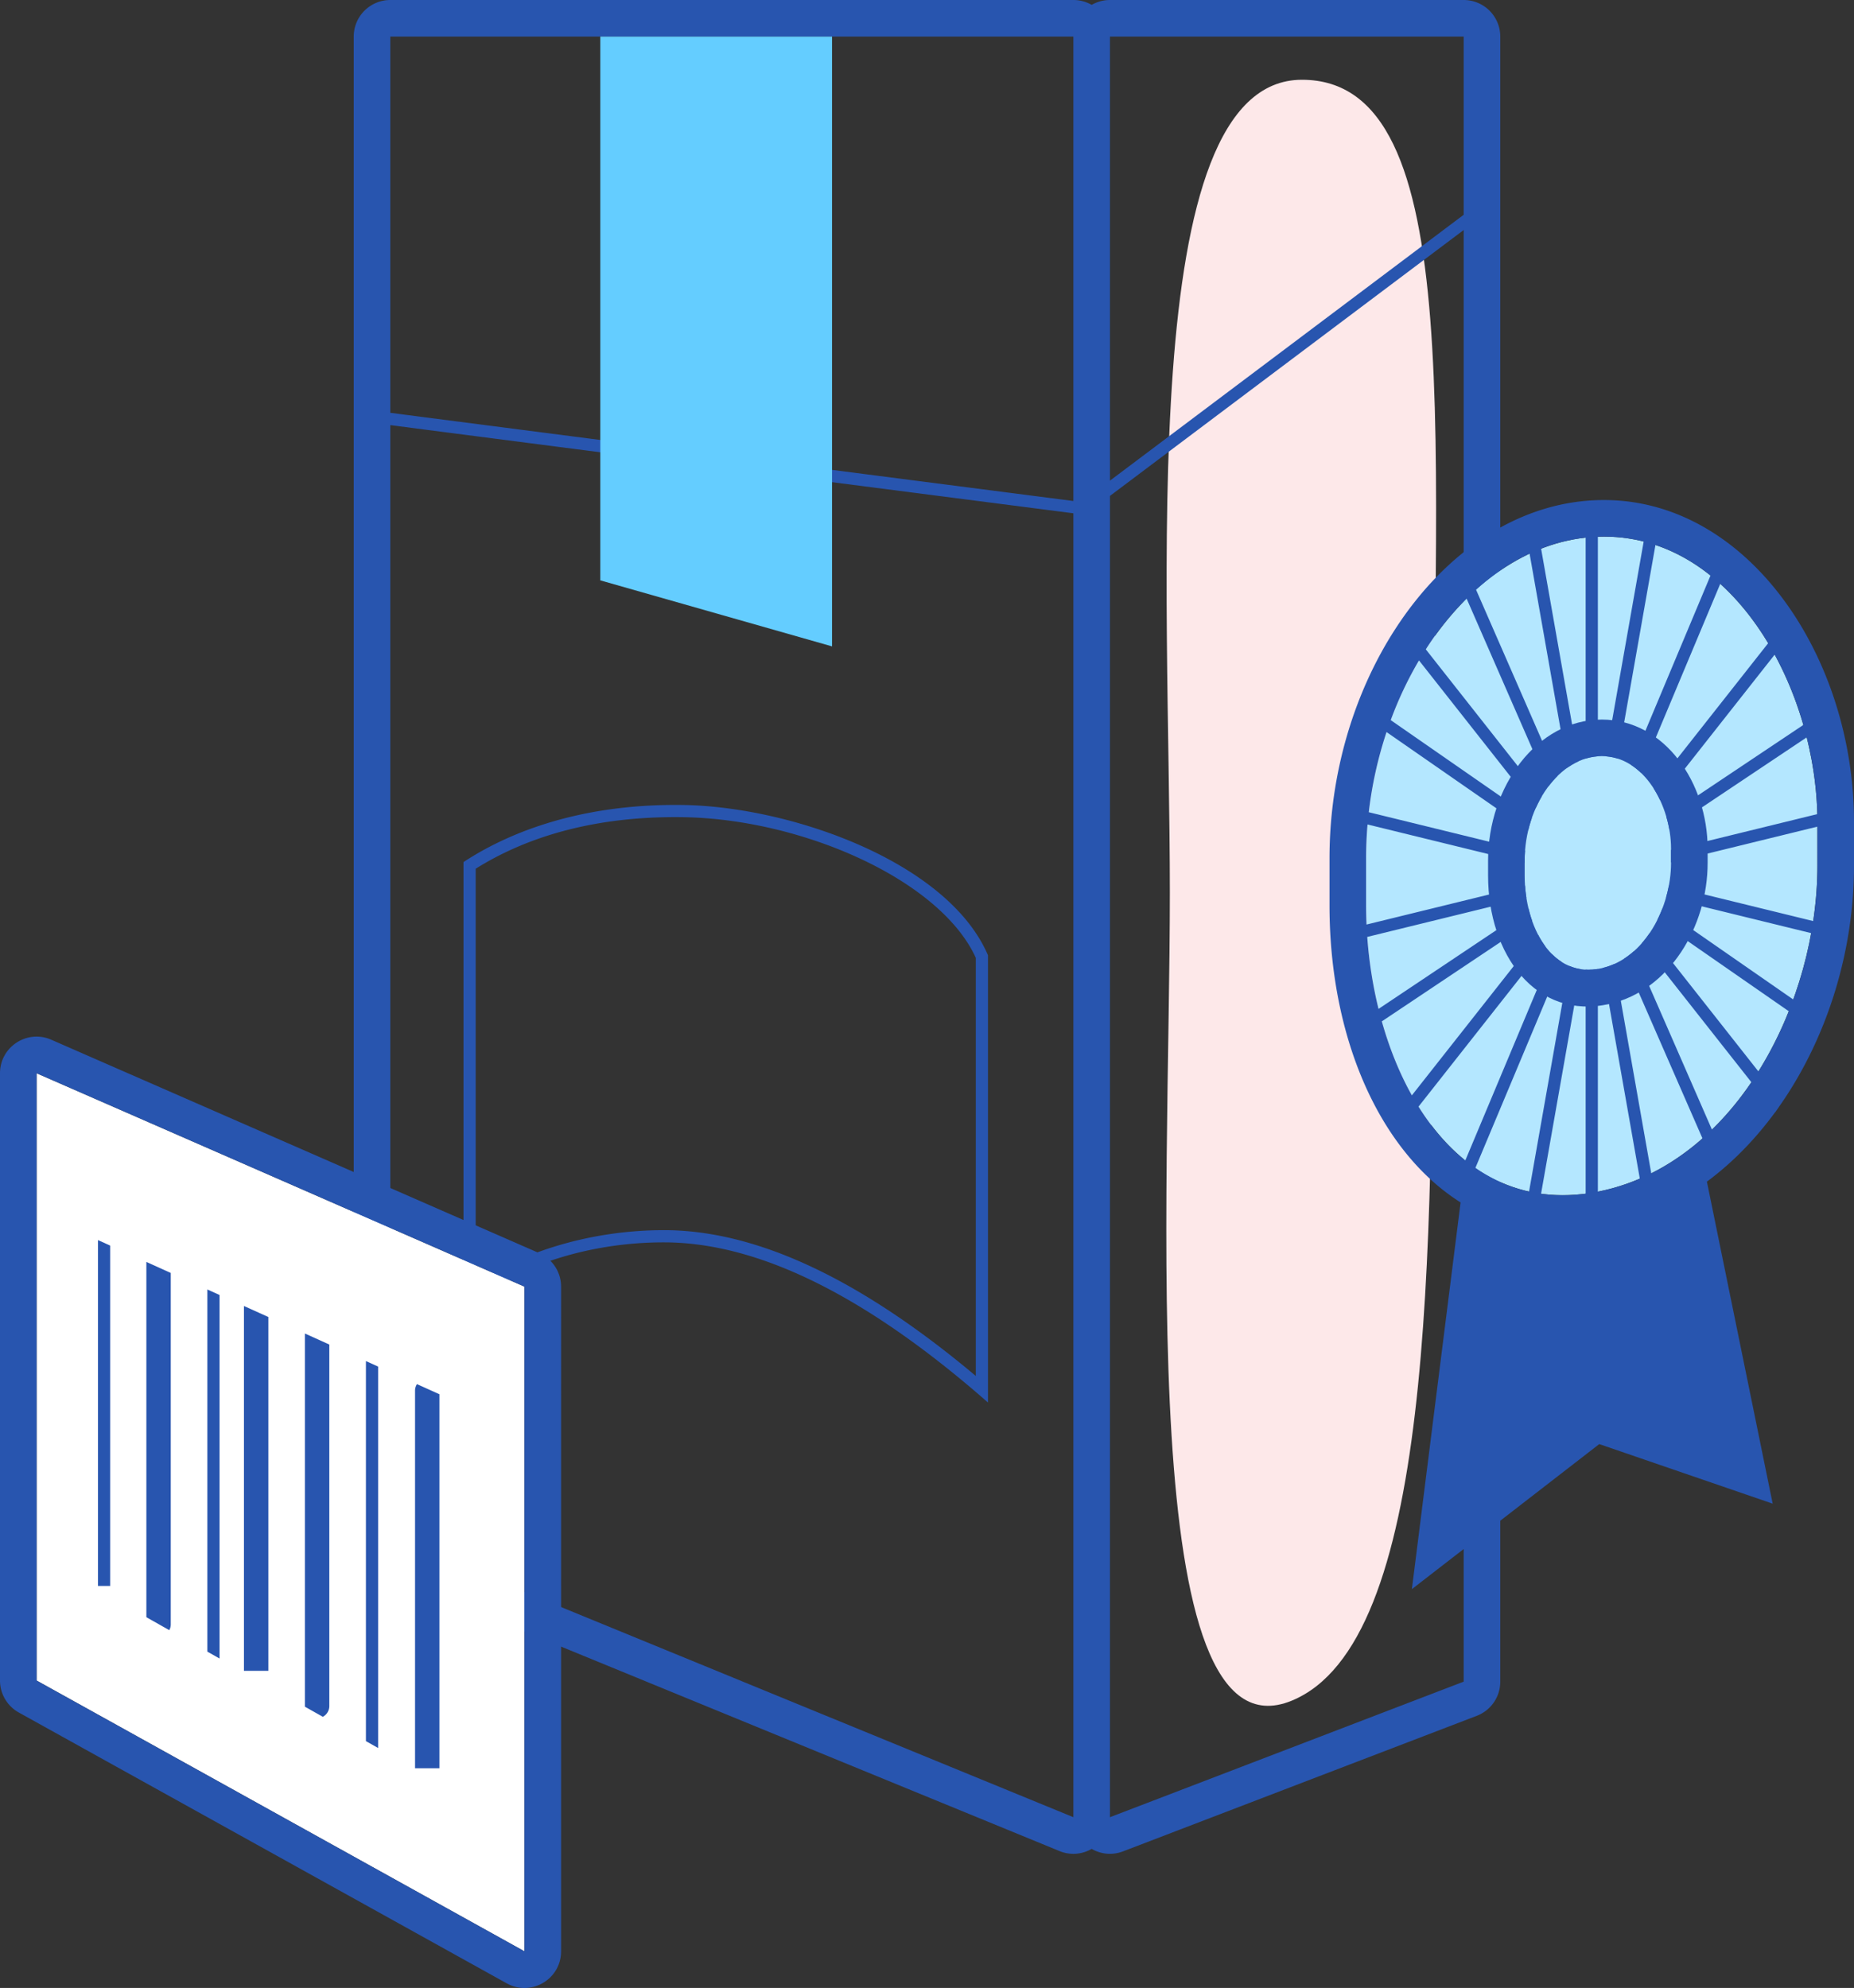
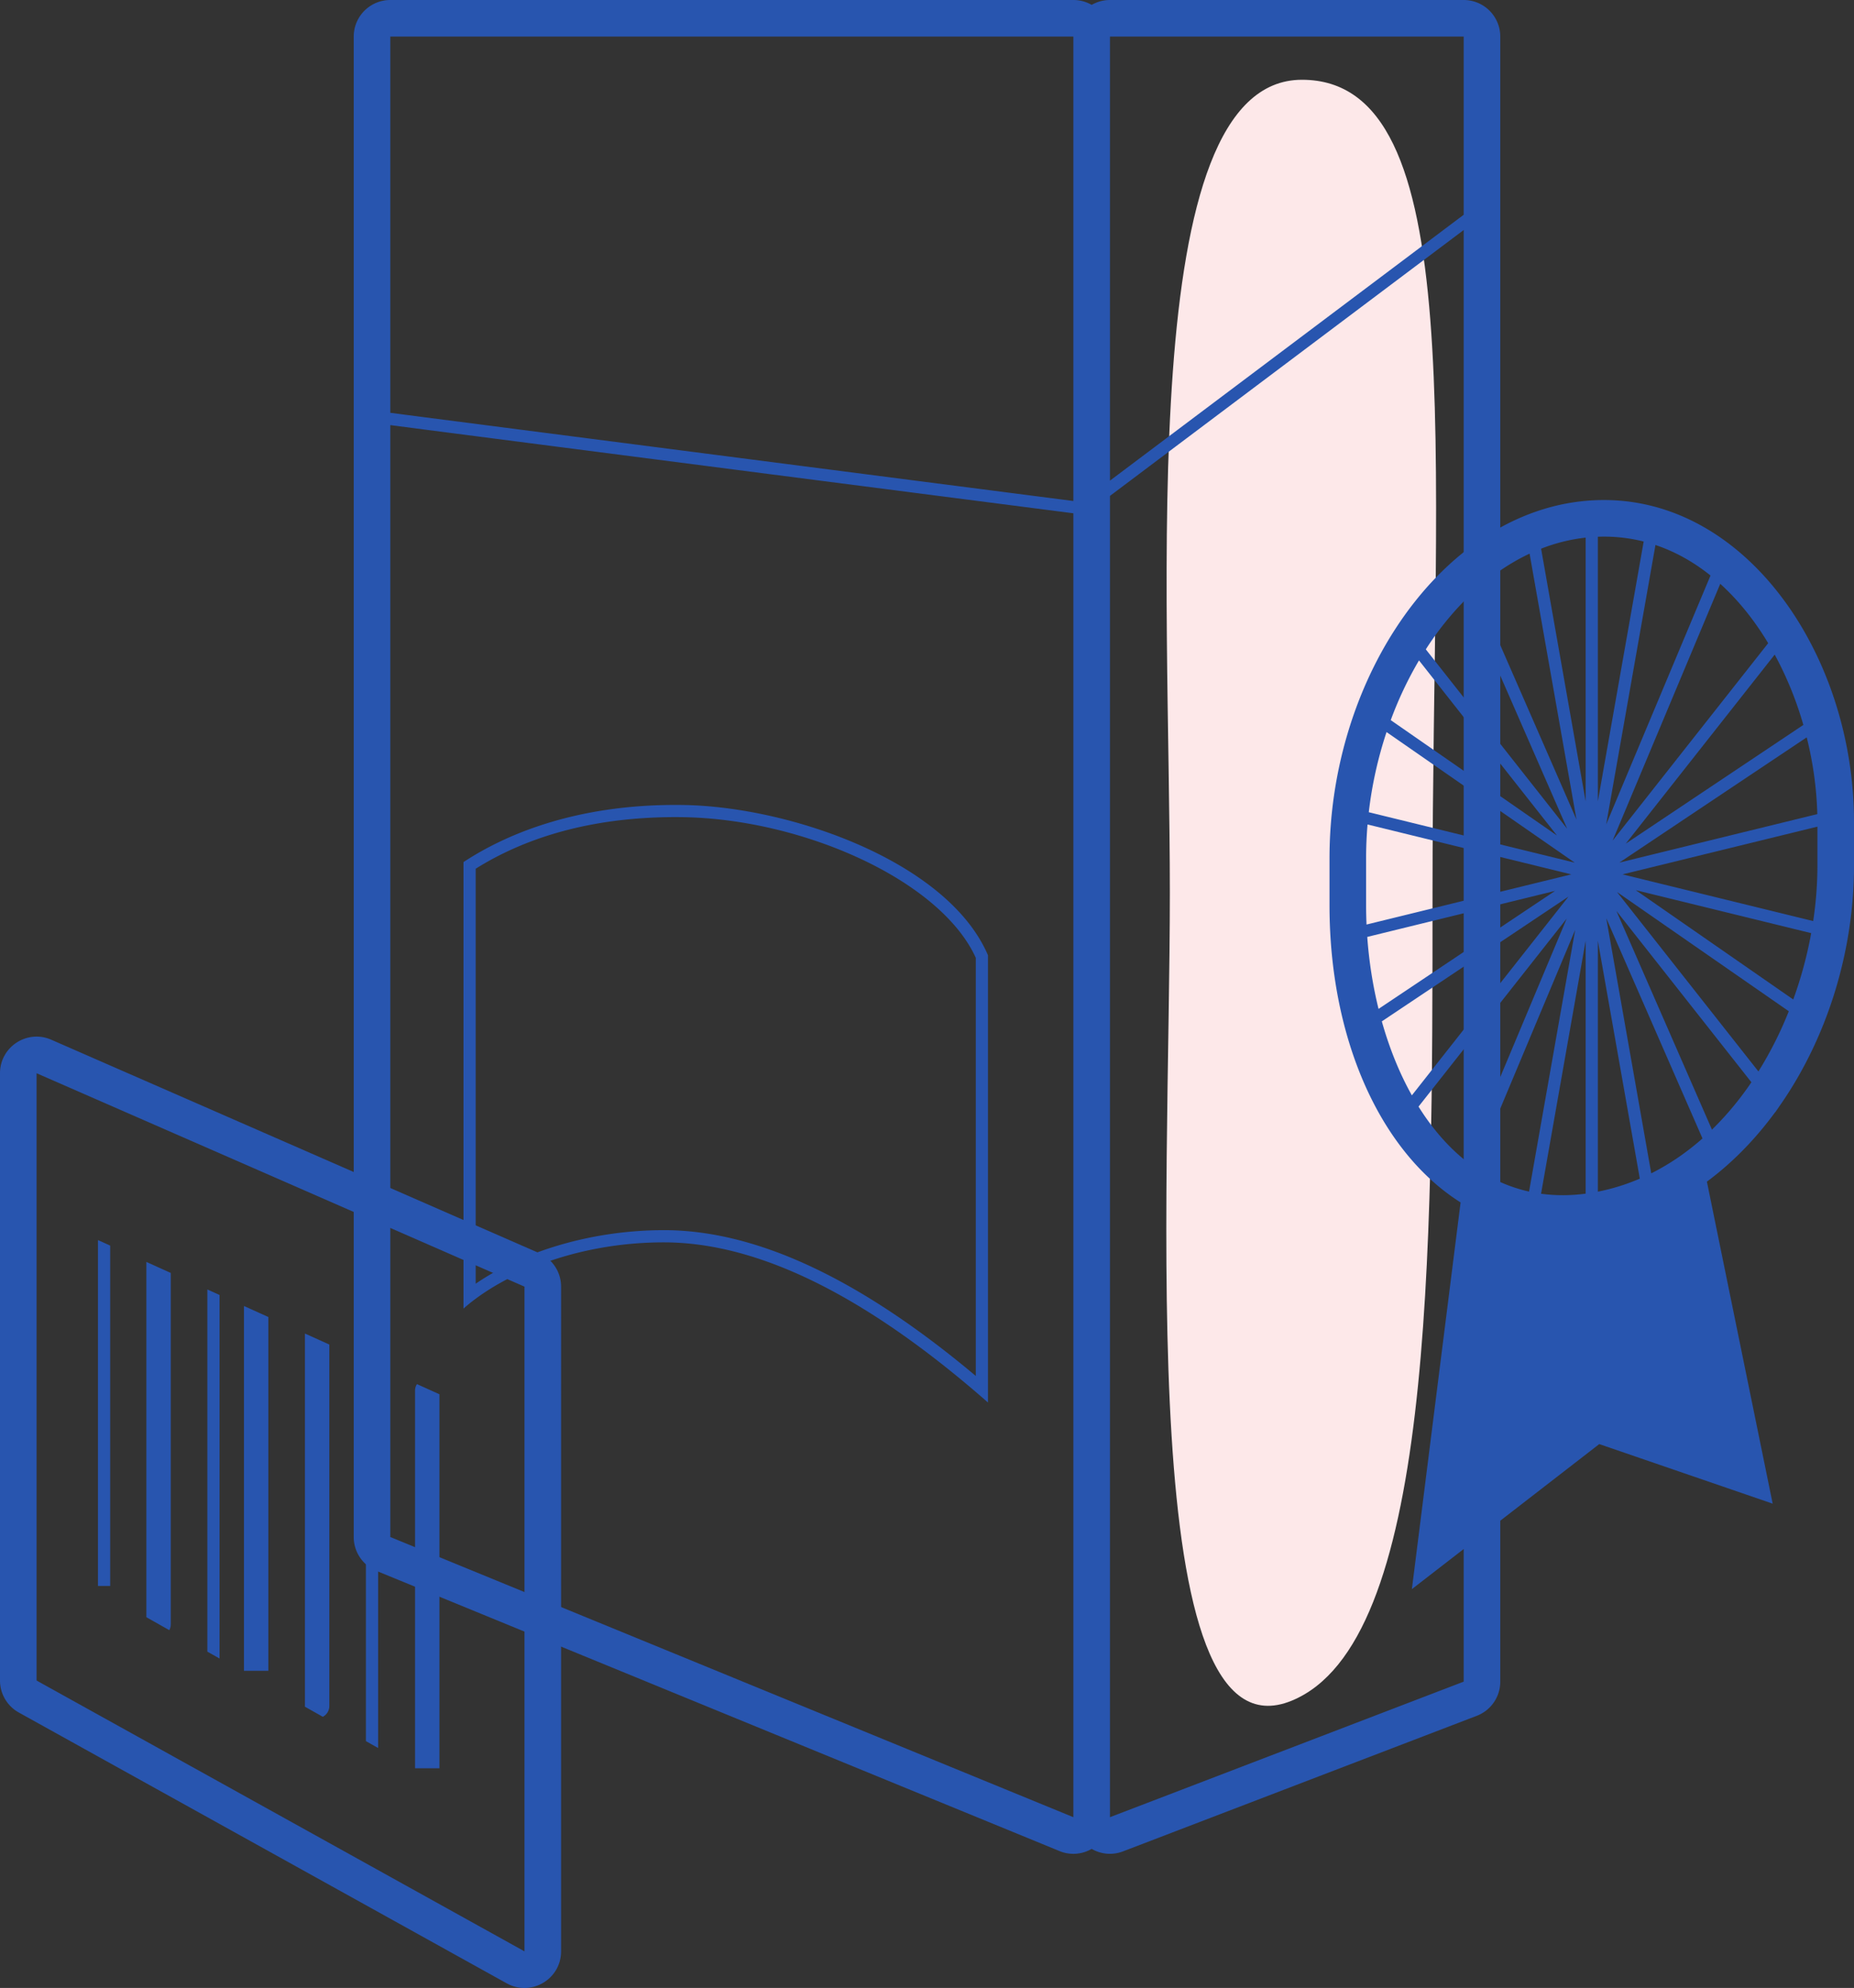
<svg xmlns="http://www.w3.org/2000/svg" width="152" height="163" viewBox="0 0 152 163">
  <rect x="0" y="0" width="152" height="163" fill="#333333" stroke="none" />
  <title>advantage_icon_marking</title>
  <g fill="none" fill-rule="evenodd">
-     <path d="M-43-21h240v200H-43z" />
+     <path d="M-43-21v200H-43z" />
    <g fill-rule="nonzero">
      <path d="M95.91 73.18c0 25.1-2.954 71.603 9.995 66.265 11.54-4.757 11.54-35.9 11.54-66.265 0-36.45 3.08-66.64-10.704-66.64S95.91 48.08 95.91 73.18z" fill="#FDE8E9" />
      <path d="M32 33.848V3h56v38.08a168783.148 168783.148 0 0 1-53.157-6.862 2605.563 2605.563 0 0 1-2.843-.37zm0 1.008l.035.005 2.68.349c2.388.31 5.981.774 10.779 1.394 9.473 1.224 23.641 3.052 42.506 5.484V149l-56-22.973v-91.17zm59 5.805l29-21.8v119.025L91 149V40.661zm0-1.25V3h29v14.61l-29 21.8zM89.5.4A2.986 2.986 0 0 0 88 0H32a3 3 0 0 0-3 3v123.027a3 3 0 0 0 1.861 2.776l56 22.973a2.974 2.974 0 0 0 2.639-.178c.744.43 1.674.548 2.574.203l29-11.114a3 3 0 0 0 1.926-2.801V3a3 3 0 0 0-3-3H91c-.546 0-1.059.146-1.5.401zM54.433 100.866c-5.945 0-11.588 1.755-15.433 4.39V71.231c4.258-2.671 9.87-4.327 16.962-4.228 9.796.137 21.13 5.138 24.038 11.533v34.285c-9.468-7.953-17.981-11.956-25.567-11.956zM81 115V78.327c-3.276-7.659-16.168-12.199-25.023-12.323-8.905-.125-14.754 2.559-17.977 4.682v36.612c3.066-2.727 9.072-5.432 16.433-5.432 7.74 0 16.597 4.378 26.567 13.134z" fill="#2855AF" />
-       <path d="M68.216 3v50l-19-5.413V3h19z" fill="#64CDFF" />
    </g>
    <g fill-rule="nonzero">
-       <path d="M112 70.37C112 56.667 120.73 44 131.5 44S149 56.668 149 67.384v3.603c0 11.107-6.51 24.102-17.5 26.616-12.729 2.912-19.5-10.718-19.5-23.37V70.37z" fill="#B4E7FF" />
      <path d="M145.333 123.292l-14.218-4.885-15.362 11.893 4.422-35.112c2.99 2.384 6.777 3.455 11.325 2.415 2.92-.668 5.522-2.076 7.771-3.99l6.062 29.679zm-16.51-51.598l-16.705-4.092c-.078.915-.118 1.839-.118 2.767v3.865c0 .523.012 1.048.035 1.573l16.787-4.113zM113.02 82.725l14.472-9.676-15.398 3.773c.144 1.995.453 3.986.926 5.903zm2.732 7.088l12.84-16.296-15.303 10.23c.61 2.17 1.432 4.226 2.463 6.066zm4.38 5.34l8.313-19.833-12.147 15.416c1.08 1.728 2.36 3.232 3.833 4.417zm5.226 2.55l3.784-21.46-8.185 19.526a12.463 12.463 0 0 0 4.401 1.934zm4.642.171V77.137l-3.657 20.743c1.152.159 2.372.163 3.657-.006zm1.5-.271c1.019-.233 2-.557 2.94-.96L131 77.137V97.71c.166-.032.332-.068.5-.106zm8.078-4.257l-7.889-18.058 3.689 20.92a19.53 19.53 0 0 0 4.2-2.862zm4.01-4.608l-11.069-14.049 7.836 17.936a25.06 25.06 0 0 0 3.233-3.887zm3.066-5.822l-14.081-9.774 11.591 14.711a30.968 30.968 0 0 0 2.49-4.937zm1.836-6.404l-14.384-3.524 12.914 8.965a33.548 33.548 0 0 0 1.47-5.44zm.164-.989c.23-1.526.346-3.048.346-4.536V67.78l-15.975 3.914 15.63 3.829zm-.532-15.063l-15.36 10.268 16.23-3.976a28.953 28.953 0 0 0-.87-6.292zm-2.623-6.786l-12.214 15.502 14.563-9.736a28.773 28.773 0 0 0-2.349-5.766zm-.535-.937c-1.105-1.843-2.422-3.502-3.929-4.867l-8.826 21.056 12.755-16.189zm-9.242-8.051l-4.04 22.91 8.554-20.407c-1.367-1.096-2.876-1.954-4.514-2.503zm-.965-.284A13.25 13.25 0 0 0 131 44.01v21.698l3.757-21.305zm-8.41.588L130 65.707V44.082a14.301 14.301 0 0 0-3.653.908zm-.944.406c-1.56.732-3.033 1.732-4.391 2.952l8.236 18.854-3.845-21.806zm-8.508 7.847l11.59 14.71-8.246-18.875a24.66 24.66 0 0 0-3.344 4.165zm-.559.907a30.233 30.233 0 0 0-2.316 4.896l13.626 9.459-11.31-14.355zm-4.117 12.447l16.884 4.136-15.427-10.708a32.885 32.885 0 0 0-1.457 6.572zm2.143-14.974C118.483 45.23 124.623 41 131.5 41c11.845 0 20.5 12.878 20.5 26.384v3.603c0 6.98-2.161 13.916-5.87 19.362l-.594.86-.007-.008c-2.588 3.533-5.853 6.364-9.612 8.061l-.945.399c-.909.356-1.844.647-2.803.866C118.313 103.697 109 90.581 109 74.234v-3.865c0-6.933 2.013-13.546 5.354-18.735l.008-.01z" fill="#2855AF" />
-       <path d="M125 70.552c0-4.444 2.831-8.552 6.324-8.552S137 66.108 137 69.584v1.169c0 3.602-2.112 7.816-5.676 8.632-4.128.944-6.324-3.476-6.324-7.58v-1.253z" fill="#B4E7FF" />
-       <path d="M125 70.552v1.254c0 4.103 2.196 8.523 6.324 7.579 3.564-.816 5.676-5.03 5.676-8.632v-1.169c0-3.476-2.183-7.584-5.676-7.584-3.493 0-6.324 4.108-6.324 8.552zm-3 0C122 64.526 125.996 59 131.324 59c5.171 0 8.676 5.215 8.676 10.584v1.169c0 5.239-3.157 10.447-8.007 11.556-6.1 1.396-9.993-4.087-9.993-10.503v-1.254z" fill="#2855AF" />
    </g>
-     <path fill="#FFF" fill-rule="nonzero" d="M43 105.497V160L3 137.795V88z" />
    <path d="M43 105.497L3 88v49.795L43 160v-54.503zm3 0V160c0 2.287-2.456 3.733-4.456 2.623l-40-22.205A3 3 0 0 1 0 137.795V88c0-2.163 2.22-3.616 4.202-2.749l40 17.497A3 3 0 0 1 46 105.497zm-15 37.83l-1-.564V111.6l1 .452v31.275zm-4.535-2.56l-1.463-.825a1.016 1.016 0 0 1-.002-.06v-30.54l2 .903v29.637a1 1 0 0 1-.535.886zM18 135.99l-1-.565V105.73l1 .452v29.809zm-4.12-2.326L12 132.603V103.47l2 .904v28.812a.996.996 0 0 1-.12.477zM8.033 101.68l1 .452v27.909h-1v-28.36zM20 107.084l2 .903V137h-2v-.027a1 1 0 1 1 2 0V137h-2v-29.916zm14.184 6.406l1.843.832v30.664h-2v-.027a1 1 0 0 1 2 0v.027h-2v-30.959c0-.198.057-.382.157-.537zm-26.15 16.523a.5.5 0 1 1 1 0v.027h-1v-.027z" fill="#2855AF" fill-rule="nonzero" />
  </g>
</svg>